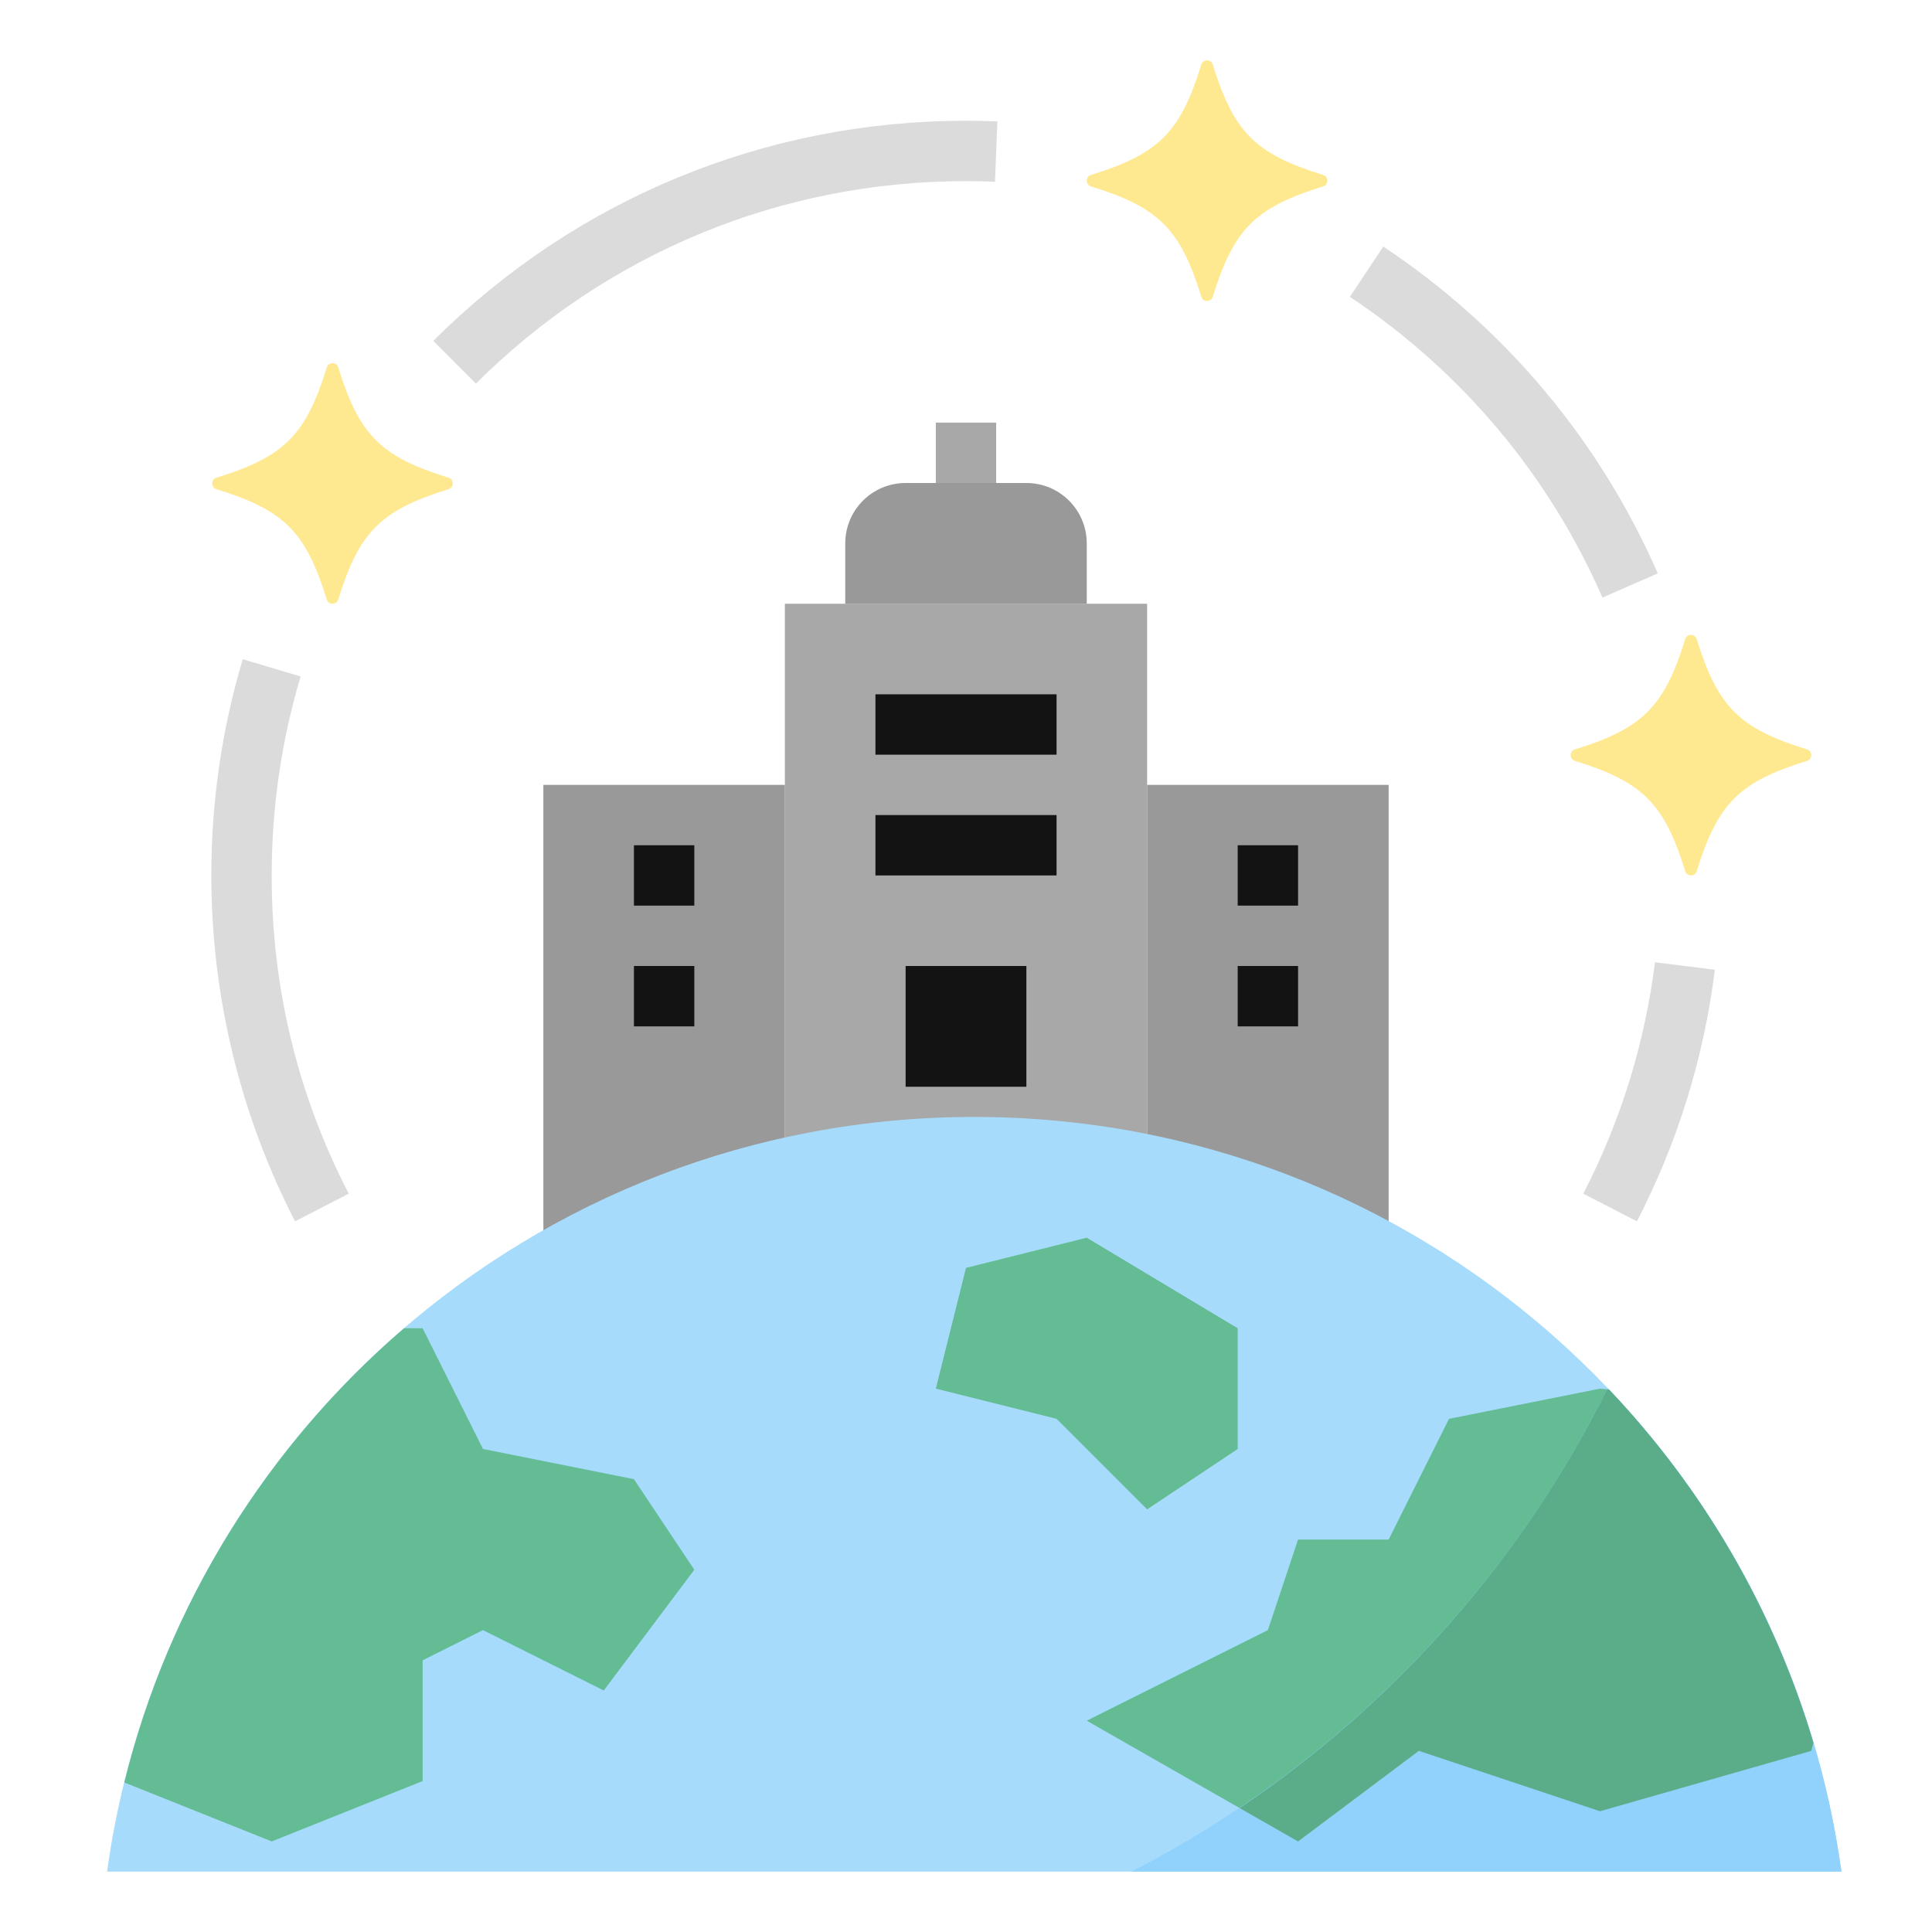
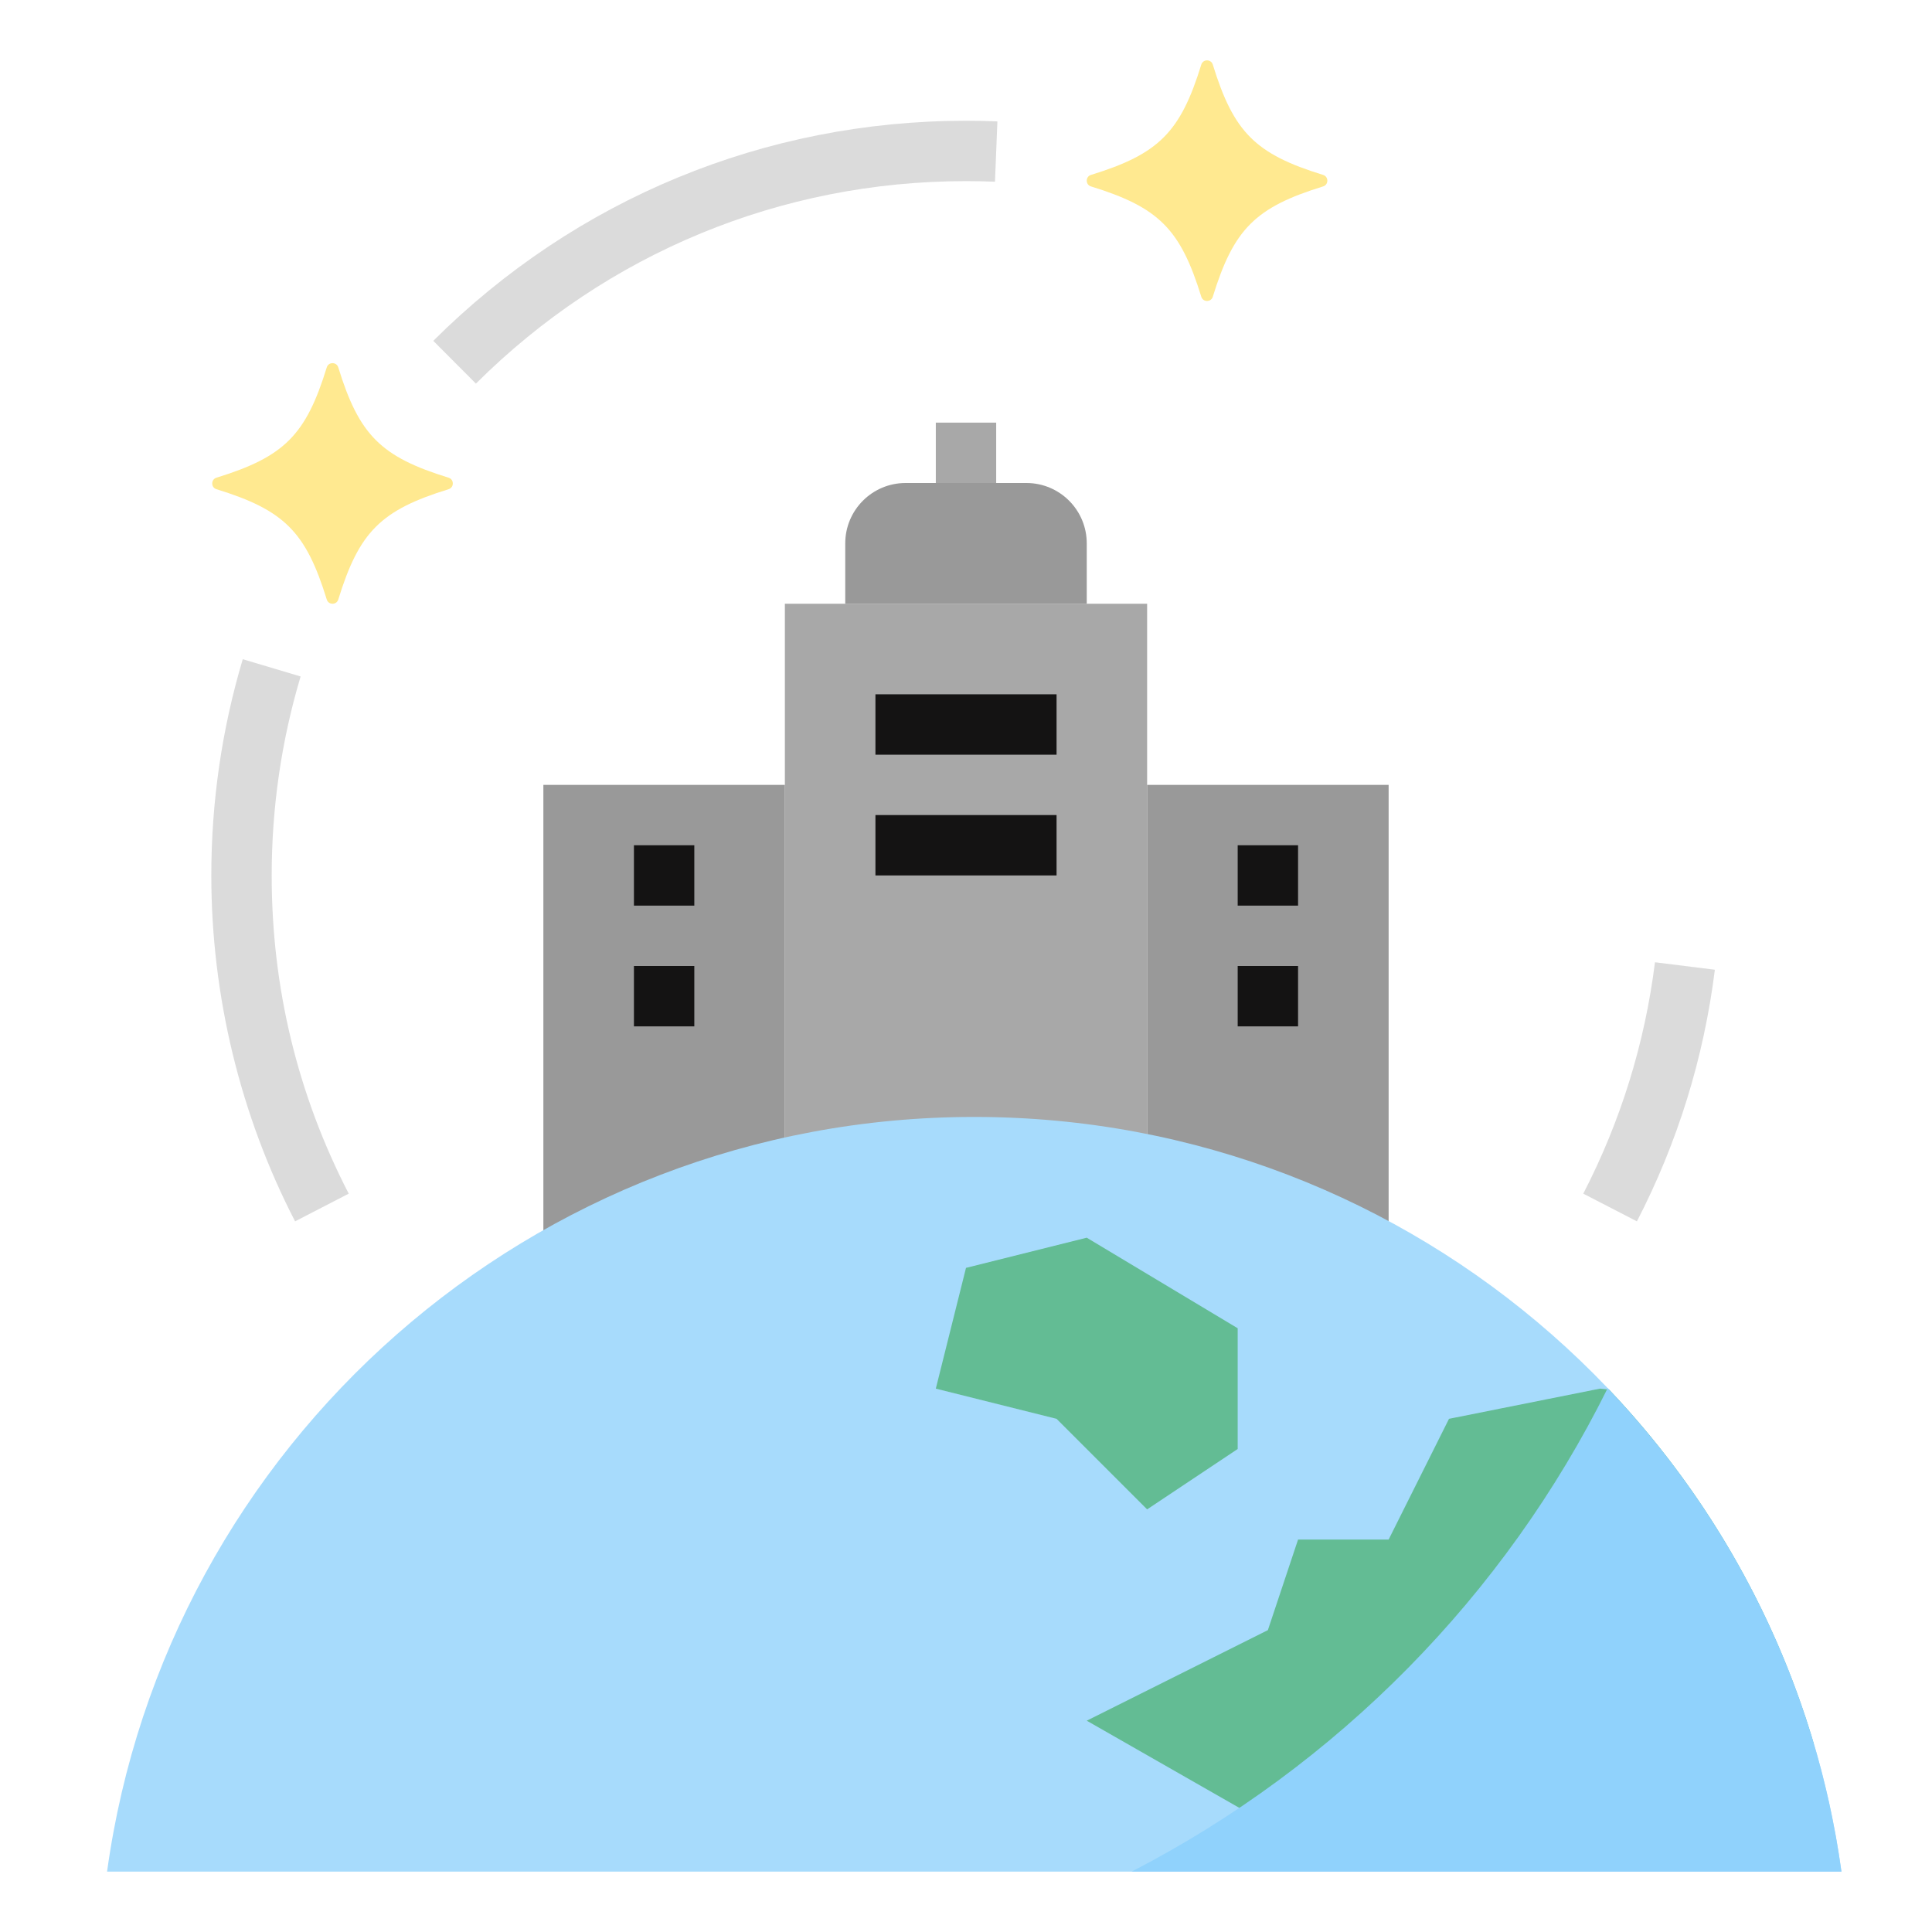
<svg xmlns="http://www.w3.org/2000/svg" width="72" height="72" viewBox="0 0 72 72" fill="none">
  <path d="M34.875 15.75H37.125V19.125H34.875V15.75Z" fill="#A8A8A8" />
  <path d="M29.25 22.5H42.75V45H29.25V22.5Z" fill="#A8A8A8" />
  <path d="M20.25 29.25H29.25V46.125H20.25V29.25Z" fill="#999999" />
  <path d="M42.75 29.25H51.75V46.125H42.75V29.25Z" fill="#999999" />
  <path d="M38.25 18H33.75C32.507 18 31.5 19.007 31.5 20.25V22.5H40.5V20.25C40.5 19.007 39.493 18 38.25 18Z" fill="#999999" />
-   <path d="M33.75 36H38.25V40.5H33.75V36Z" fill="#141313" />
  <path d="M32.625 25.875H39.375V28.125H32.625V25.875Z" fill="#141313" />
  <path d="M32.625 30.375H39.375V32.625H32.625V30.375Z" fill="#141313" />
  <path d="M23.625 31.5H25.875V33.75H23.625V31.5Z" fill="#141313" />
  <path d="M23.625 36H25.875V38.25H23.625V36Z" fill="#141313" />
  <path d="M46.125 31.5H48.375V33.75H46.125V31.5Z" fill="#141313" />
  <path d="M46.125 36H48.375V38.25H46.125V36Z" fill="#141313" />
  <path d="M3.99 69.75C6.183 53.862 19.816 41.625 36.307 41.625C52.798 41.625 66.432 53.862 68.625 69.75" fill="#A7DBFC" />
  <path d="M59.962 51.784L59.625 51.75L54 52.875L51.75 57.375H48.375L47.25 60.75L40.5 64.125L48.375 68.625L52.875 65.25L59.625 67.5L67.5 65.25L67.581 64.952C66.098 59.958 63.458 55.462 59.962 51.784Z" fill="#63BC94" />
-   <path d="M10.125 68.625L15.75 66.375V61.875L18 60.75L22.5 63L25.875 58.5L23.625 55.125L18 54L15.75 49.5H15.059C9.993 53.854 6.281 59.733 4.633 66.428L10.125 68.625Z" fill="#63BC94" />
  <path d="M46.125 49.5L40.5 46.125L36 47.25L34.875 51.75L39.375 52.875L42.75 56.25L46.125 54V49.5Z" fill="#63BC94" />
  <path d="M59.914 51.732C56.075 59.466 49.838 65.793 42.172 69.75H68.625C67.668 62.808 64.524 56.563 59.914 51.732Z" fill="#90D2FC" />
-   <path d="M59.963 51.784L59.892 51.777C56.747 58.09 52.01 63.47 46.196 67.381L48.375 68.625L52.875 65.25L59.625 67.5L67.5 65.25L67.581 64.952C66.098 59.958 63.458 55.462 59.963 51.784Z" fill="#5BAD89" />
-   <path d="M67.344 27.928C64.817 27.148 64.01 26.342 63.231 23.815C63.167 23.607 62.867 23.607 62.803 23.815C62.024 26.342 61.217 27.148 58.69 27.928C58.482 27.992 58.482 28.291 58.69 28.356C61.217 29.135 62.024 29.942 62.803 32.469C62.867 32.677 63.167 32.677 63.231 32.469C64.01 29.942 64.817 29.135 67.344 28.356C67.552 28.291 67.552 27.992 67.344 27.928Z" fill="#FFE990" />
  <path d="M16.719 17.803C14.192 17.023 13.385 16.217 12.606 13.69C12.542 13.482 12.242 13.482 12.178 13.69C11.399 16.217 10.592 17.023 8.065 17.803C7.857 17.867 7.857 18.166 8.065 18.231C10.592 19.01 11.399 19.817 12.178 22.344C12.242 22.552 12.542 22.552 12.606 22.344C13.385 19.817 14.192 19.01 16.719 18.231C16.927 18.166 16.927 17.867 16.719 17.803Z" fill="#FFE990" />
  <path d="M49.31 6.519C46.783 5.74 45.977 4.933 45.197 2.406C45.133 2.198 44.834 2.198 44.769 2.406C43.99 4.933 43.183 5.74 40.656 6.519C40.448 6.583 40.448 6.883 40.656 6.947C43.183 7.726 43.99 8.533 44.769 11.06C44.834 11.268 45.133 11.268 45.197 11.06C45.977 8.533 46.783 7.726 49.31 6.947C49.518 6.883 49.518 6.583 49.31 6.519Z" fill="#FFE990" />
  <path d="M17.736 14.296L16.147 12.702C21.455 7.414 28.505 4.5 36 4.5C36.392 4.5 36.782 4.508 37.17 4.524L37.08 6.771C36.722 6.758 36.362 6.75 36 6.75C29.106 6.75 22.619 9.431 17.736 14.296Z" fill="#DBDBDB" />
  <path d="M10.997 45.516C8.954 41.563 7.875 37.105 7.875 32.625C7.875 29.882 8.269 27.17 9.047 24.567L11.203 25.21C10.487 27.605 10.125 30.101 10.125 32.625C10.125 36.806 11.09 40.796 12.996 44.484L10.997 45.516Z" fill="#DBDBDB" />
  <path d="M61.003 45.516L59.004 44.484C60.399 41.784 61.298 38.882 61.676 35.861L63.908 36.139C63.497 39.425 62.521 42.579 61.003 45.516Z" fill="#DBDBDB" />
-   <path d="M59.719 22.269C57.724 17.705 54.469 13.83 50.306 11.062L51.552 9.189C56.074 12.196 59.611 16.408 61.78 21.369L59.719 22.269Z" fill="#DBDBDB" />
</svg>